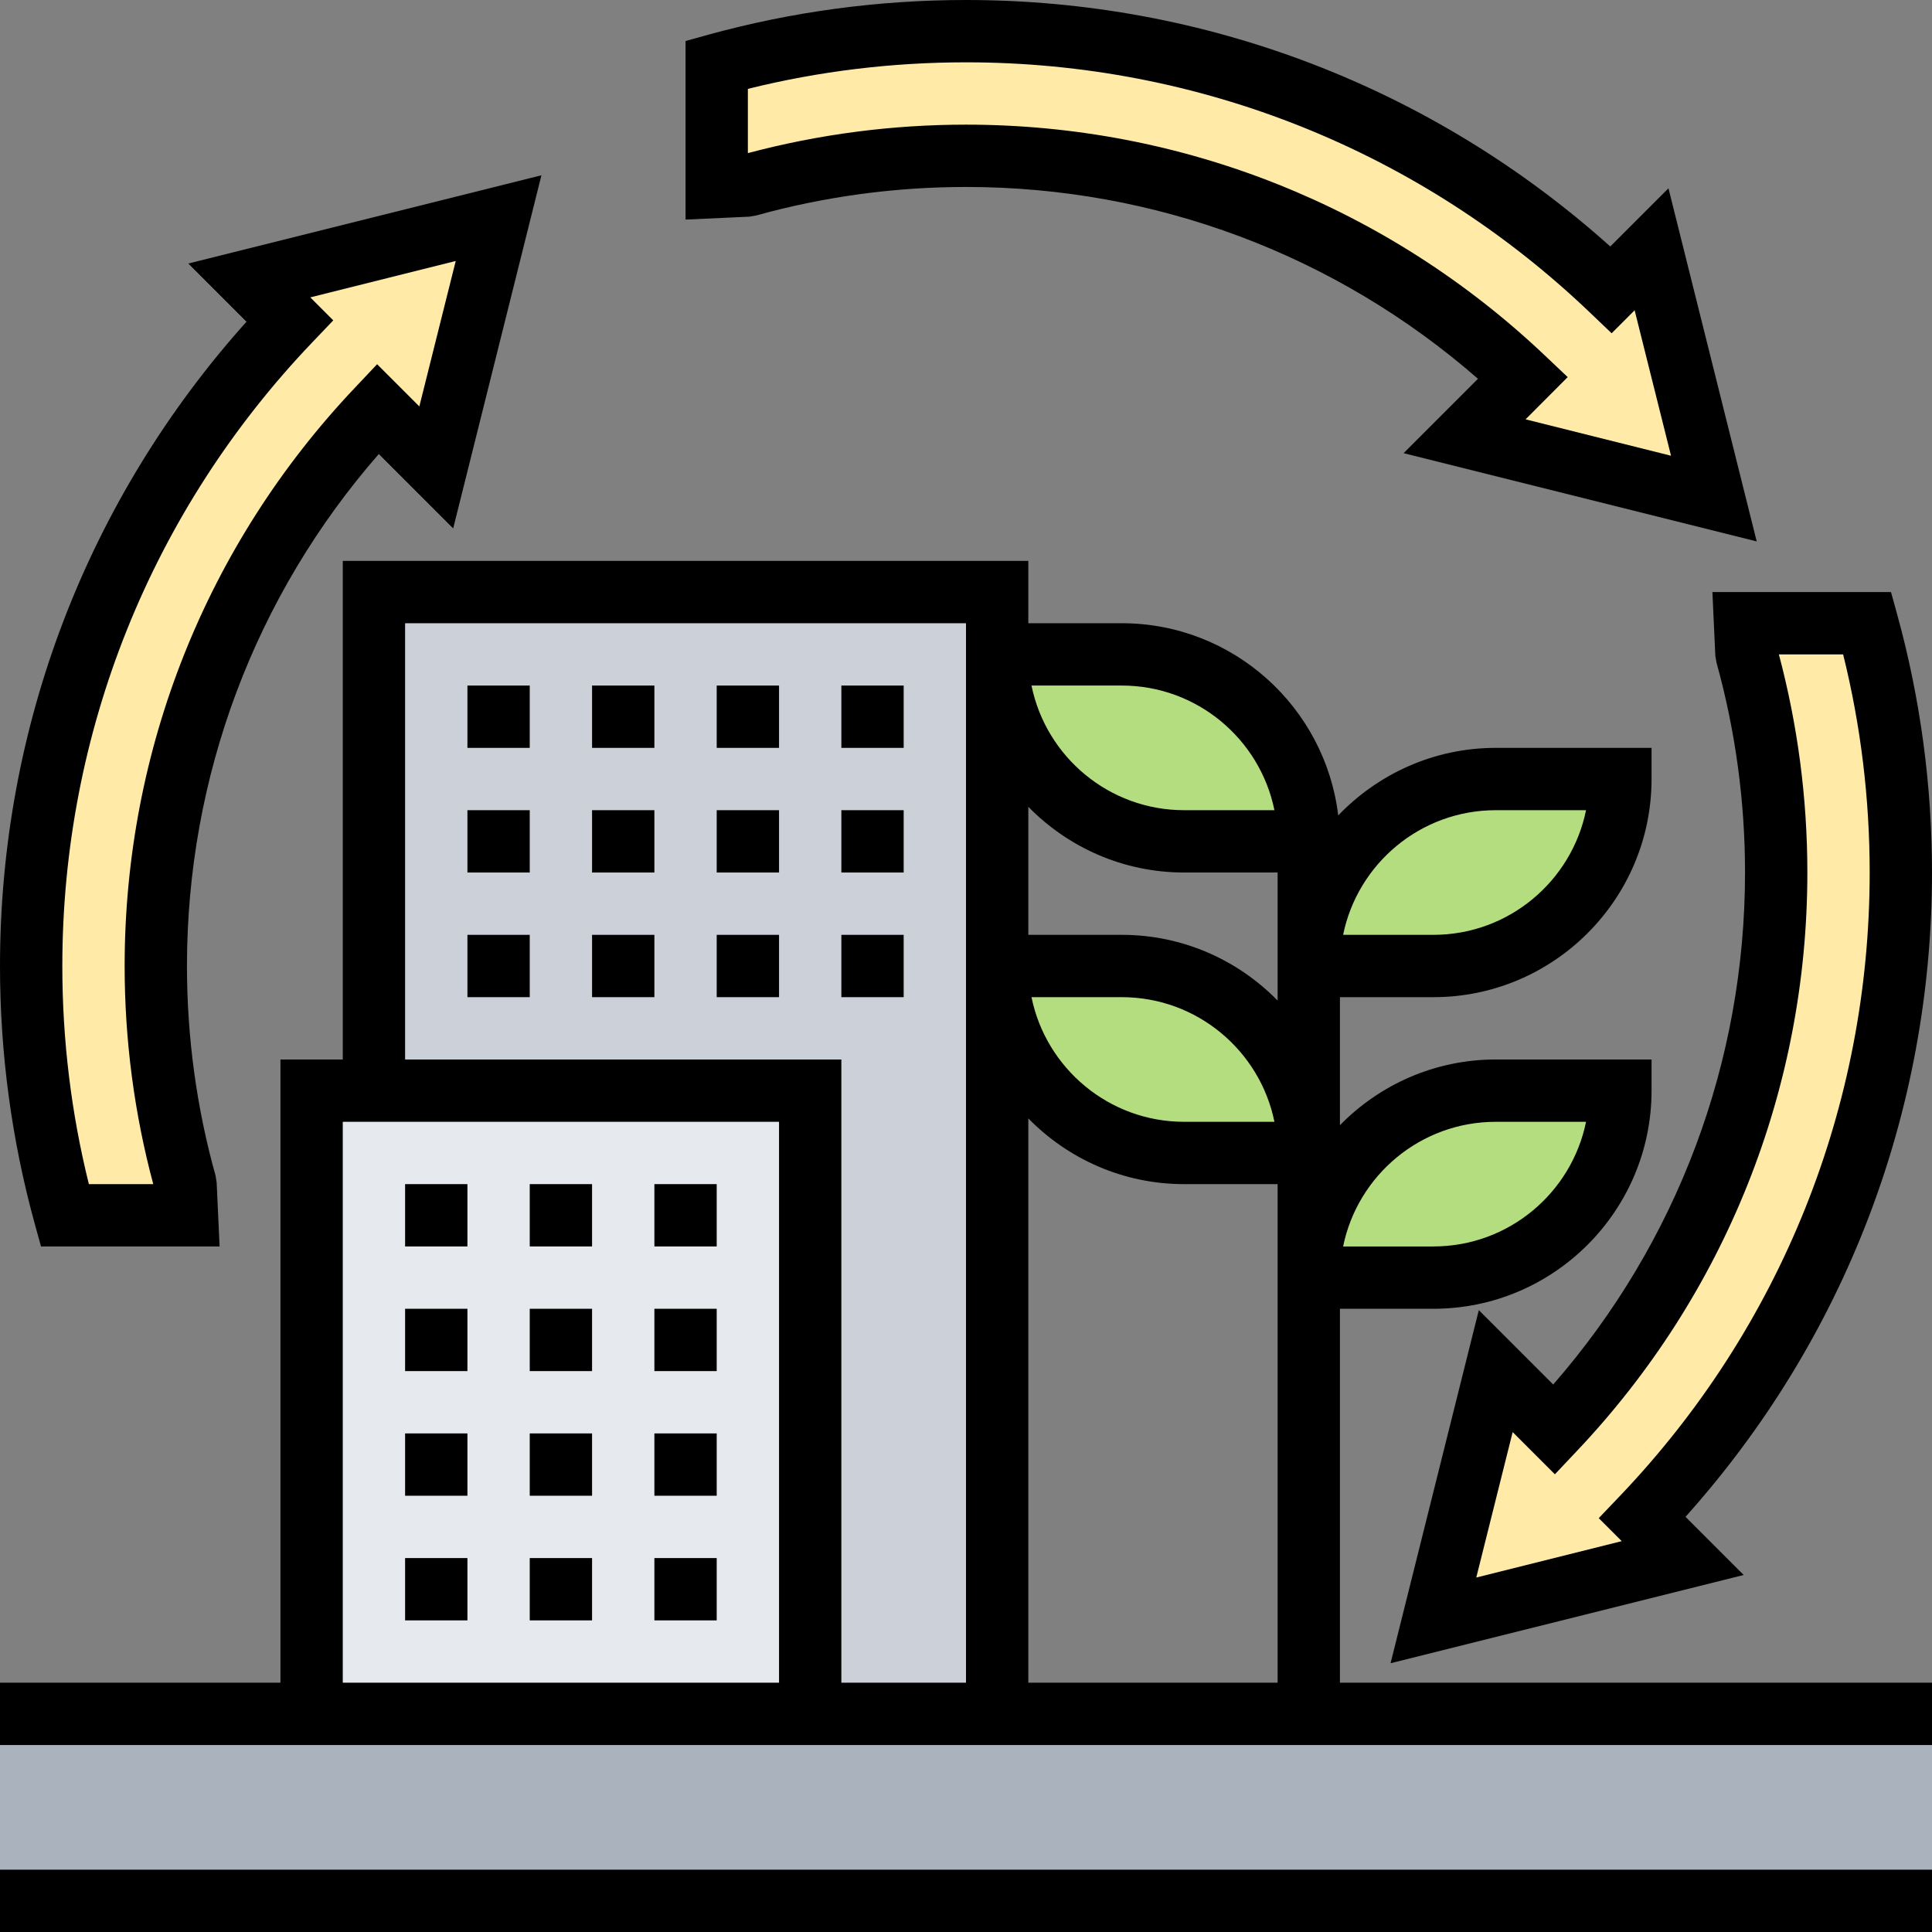
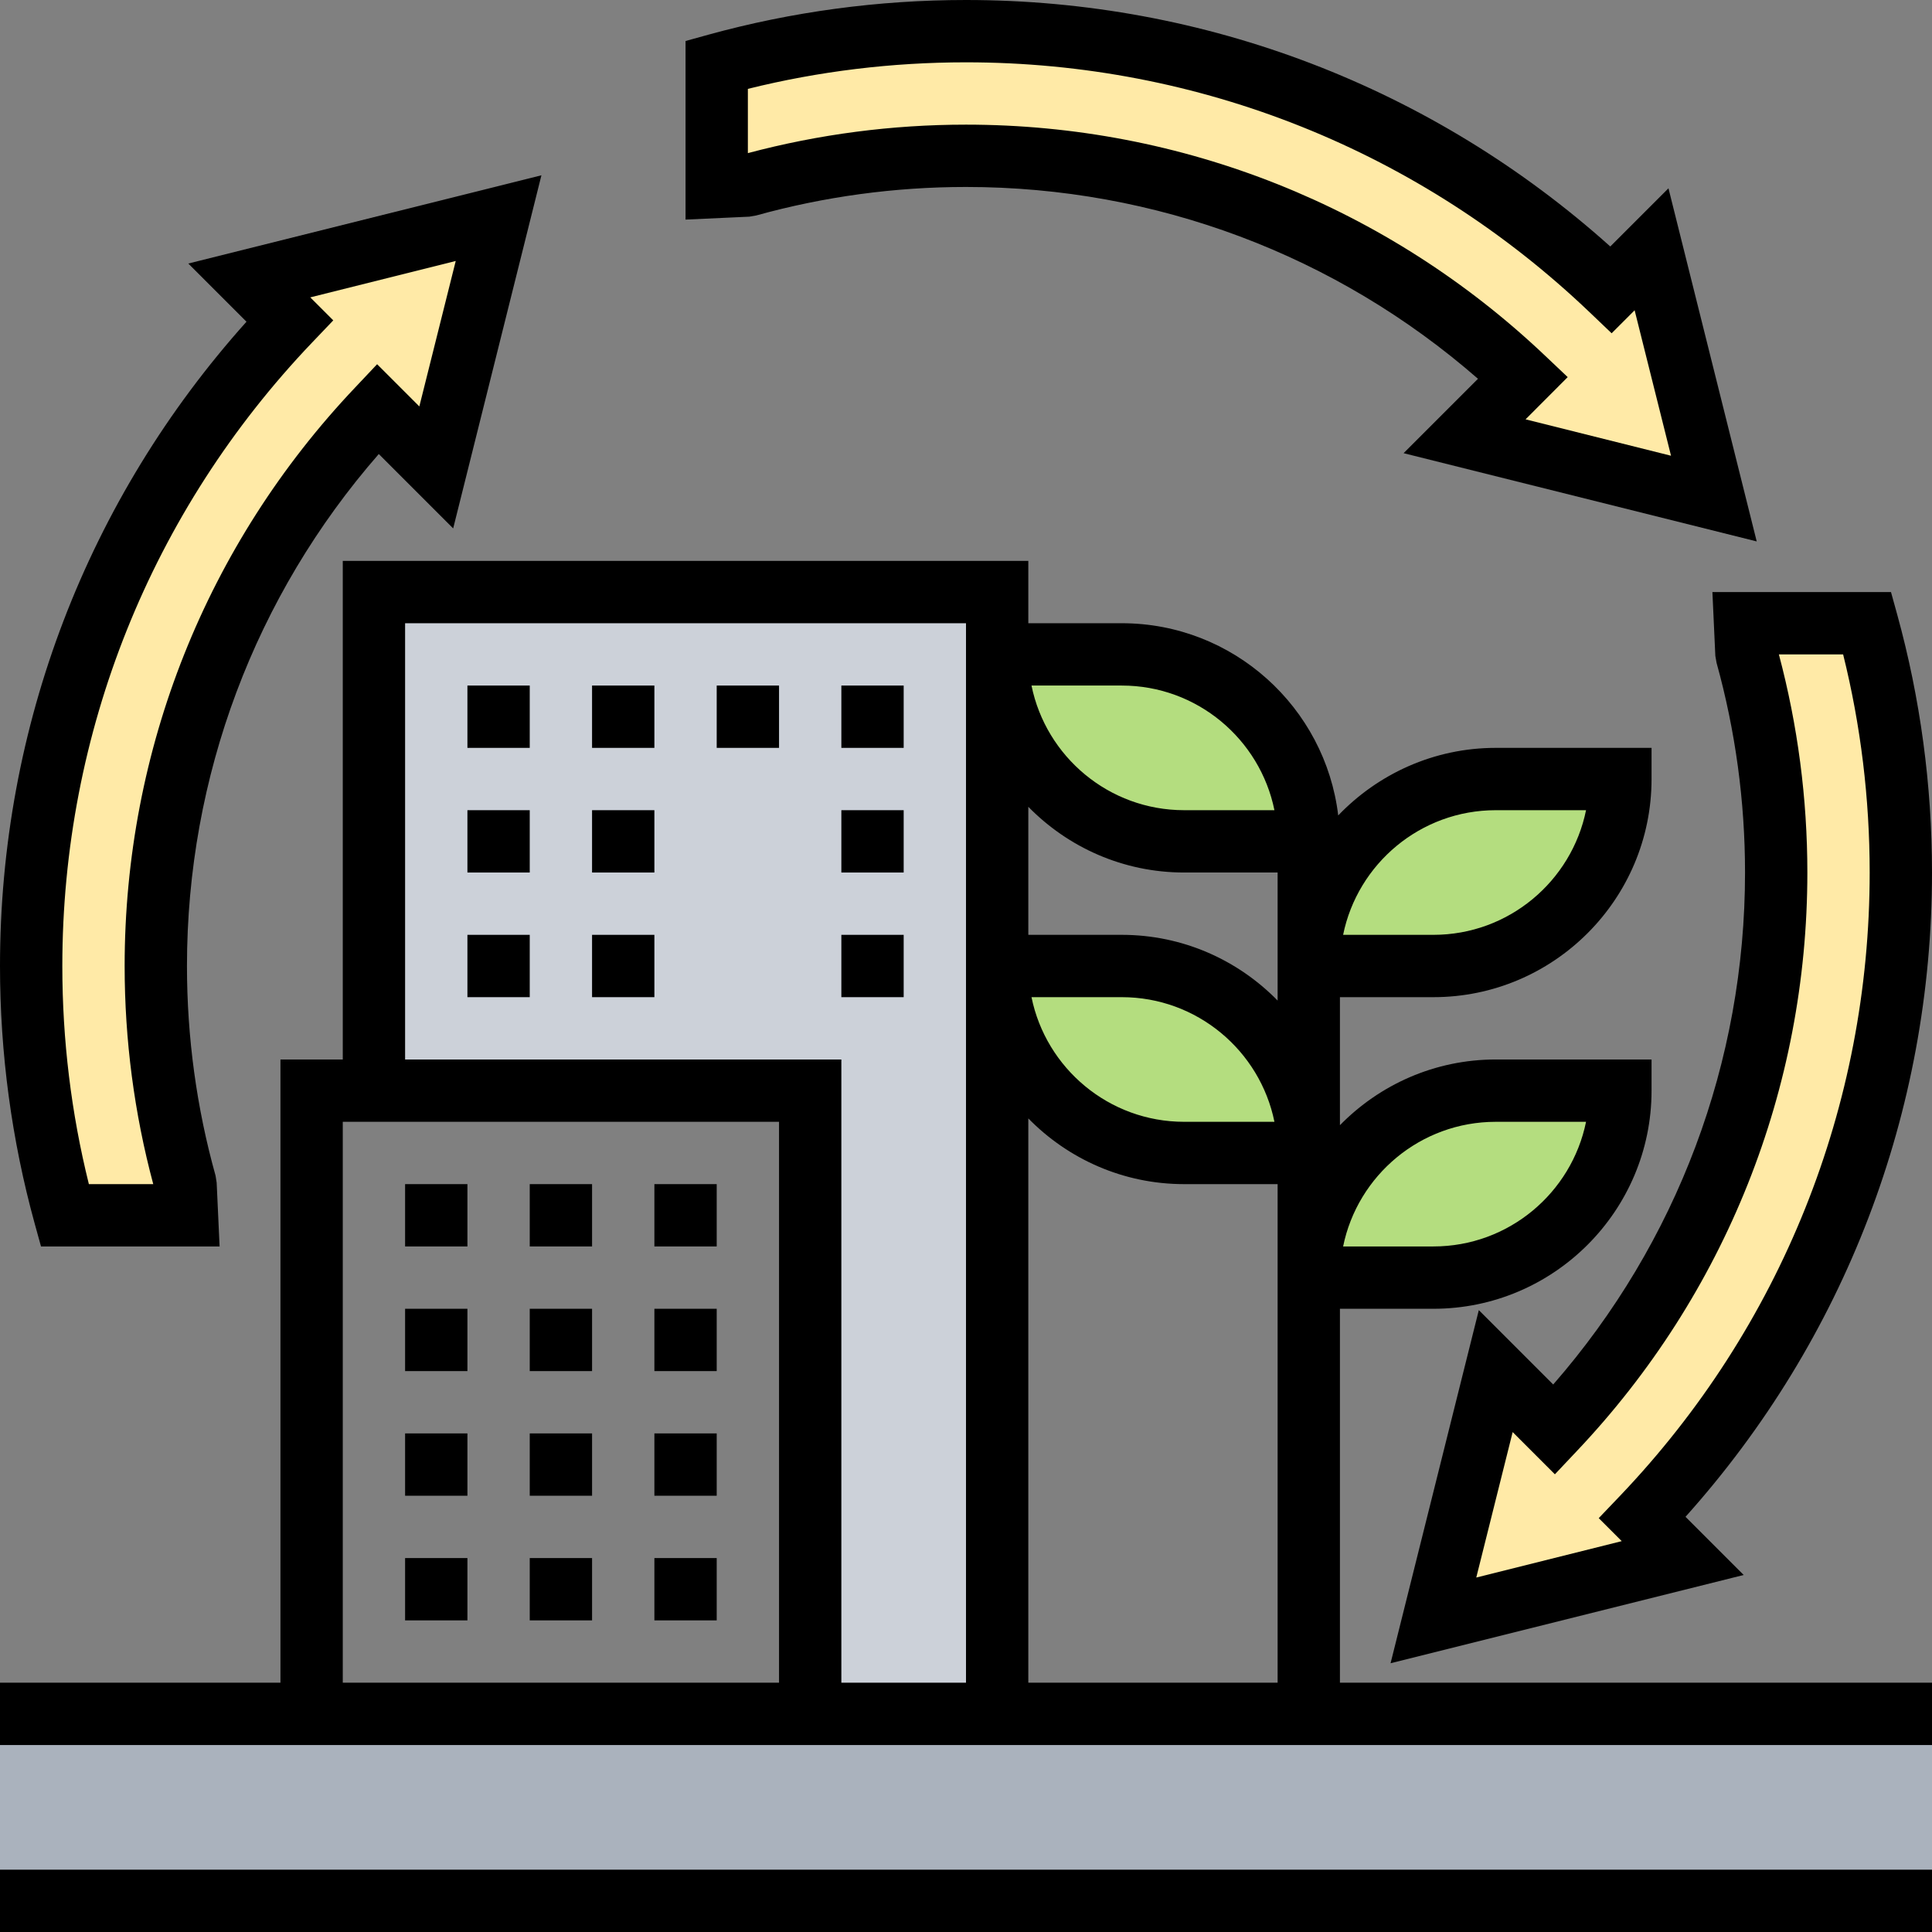
<svg xmlns="http://www.w3.org/2000/svg" height="62.0" preserveAspectRatio="xMidYMid meet" version="1.0" viewBox="0.0 0.0 62.0 62.0" width="62.0" zoomAndPan="magnify">
  <rect x="0.0" y="0.0" width="62.0" height="62.0" fill="#808080" stroke="none" />
  <g>
    <g id="change1_1">
      <path d="M 0 61.004 L 62 61.004 L 62 55 L 0 55 L 0 61.004" fill="#aab2bd" />
    </g>
    <g id="change2_1">
      <path d="M 12 19 L 12 35 L 26 35 L 26 55 L 32 55 L 32 19 L 12 19" fill="#ccd1d9" />
    </g>
    <g id="change3_1">
-       <path d="M 26 35 L 26 55 L 10 55 L 10 35 L 26 35" fill="#e6e9ed" />
-     </g>
+       </g>
    <g id="change4_1">
      <path d="M 59.918 20 C 60.621 22.551 61 25.23 61 28 C 61 36.031 57.84 43.32 52.699 48.699 L 54 50 L 46 52 L 48 44 L 49.879 45.879 C 54.289 41.219 57 34.93 57 28 C 57 25.57 56.668 23.23 56.051 21 L 56 20 L 59.918 20" fill="#ffeaa7" />
    </g>
    <g id="change4_2">
      <path d="M 53 8 L 55 16 L 47 14 L 48.879 12.121 C 44.219 7.711 37.93 5 31 5 C 28.57 5 26.23 5.332 24 5.949 L 23 6 L 23 2.082 C 25.551 1.379 28.23 1 31 1 C 39.031 1 46.32 4.16 51.699 9.301 L 53 8" fill="#ffeaa7" />
    </g>
    <g id="change4_3">
      <path d="M 16 7 L 14 15 L 12.121 13.121 C 7.711 17.781 5 24.07 5 31 C 5 33.43 5.332 35.77 5.949 38 L 6 39 L 2.082 39 C 1.379 36.449 1 33.77 1 31 C 1 22.969 4.16 15.68 9.301 10.301 L 8 9 L 16 7" fill="#ffeaa7" />
    </g>
    <g id="change5_1">
      <path d="M 48 35 L 52 35 C 52 38.309 49.309 41 46 41 L 42 41 C 42 37.691 44.691 35 48 35" fill="#b4dd7f" />
    </g>
    <g id="change5_2">
      <path d="M 48 25 L 52 25 C 52 28.309 49.309 31 46 31 L 42 31 C 42 27.691 44.691 25 48 25" fill="#b4dd7f" />
    </g>
    <g id="change5_3">
      <path d="M 36 31 C 39.309 31 42 33.691 42 37 L 38 37 C 34.691 37 32 34.309 32 31 L 36 31" fill="#b4dd7f" />
    </g>
    <g id="change5_4">
      <path d="M 36 21 C 39.309 21 42 23.691 42 27 L 38 27 C 34.691 27 32 24.309 32 21 L 36 21" fill="#b4dd7f" />
    </g>
    <g id="change6_1">
      <path d="M 0 62 L 62 62 L 62 60 L 0 60 L 0 62" fill="inherit" />
    </g>
    <g id="change6_2">
      <path d="M 24 2.852 C 26.281 2.285 28.633 2 31 2 C 38.484 2 45.594 4.848 51.012 10.02 L 51.719 10.695 L 52.457 9.957 L 53.625 14.625 L 48.957 13.457 L 50.309 12.102 L 49.566 11.398 C 44.531 6.629 37.938 4 31 4 C 28.625 4 26.273 4.309 24 4.914 Z M 24.27 6.914 C 26.449 6.309 28.715 6 31 6 C 37.082 6 42.875 8.18 47.43 12.156 L 45.043 14.543 L 56.375 17.375 L 53.543 6.043 L 51.676 7.91 C 45.977 2.801 38.676 0 31 0 C 28.195 0 25.414 0.375 22.734 1.113 L 22 1.316 L 22 7.047 L 24.047 6.953 L 24.27 6.914" fill="inherit" />
    </g>
    <g id="change6_3">
      <path d="M 10.02 10.988 L 10.695 10.281 L 9.957 9.543 L 14.625 8.375 L 13.457 13.043 L 12.102 11.688 L 11.398 12.434 C 6.625 17.469 4 24.062 4 31 C 4 33.375 4.309 35.727 4.918 38 L 2.852 38 C 2.285 35.719 2 33.367 2 31 C 2 23.516 4.848 16.406 10.02 10.988 Z M 1.113 39.266 L 1.316 40 L 7.047 40 L 6.953 37.953 L 6.918 37.73 C 6.309 35.551 6 33.285 6 31 C 6 24.922 8.18 19.125 12.156 14.57 L 14.543 16.957 L 17.375 5.625 L 6.043 8.457 L 7.91 10.324 C 2.801 16.023 0 23.324 0 31 C 0 33.805 0.375 36.586 1.113 39.266" fill="inherit" />
    </g>
    <g id="change6_4">
      <path d="M 59.148 21 C 59.715 23.281 60 25.633 60 28 C 60 35.484 57.152 42.594 51.98 48.012 L 51.305 48.719 L 52.043 49.457 L 47.375 50.625 L 48.543 45.957 L 49.898 47.312 L 50.602 46.566 C 55.371 41.531 58 34.938 58 28 C 58 25.625 57.691 23.273 57.086 21 Z M 55.047 21.047 L 55.086 21.27 C 55.691 23.449 56 25.715 56 28 C 56 34.078 53.82 39.875 49.844 44.43 L 47.457 42.043 L 44.625 53.375 L 55.957 50.543 L 54.09 48.676 C 59.199 42.977 62 35.676 62 28 C 62 25.195 61.625 22.414 60.887 19.734 L 60.684 19 L 54.953 19 L 55.047 21.047" fill="inherit" />
    </g>
    <g id="change6_5">
      <path d="M 17 40 L 19 40 L 19 38 L 17 38 L 17 40" fill="inherit" />
    </g>
    <g id="change6_6">
      <path d="M 21 38 L 21 40 L 23 40 L 23 38 L 21 38" fill="inherit" />
    </g>
    <g id="change6_7">
      <path d="M 13 40 L 15 40 L 15 38 L 13 38 L 13 40" fill="inherit" />
    </g>
    <g id="change6_8">
      <path d="M 17 44 L 19 44 L 19 42 L 17 42 L 17 44" fill="inherit" />
    </g>
    <g id="change6_9">
      <path d="M 21 44 L 23 44 L 23 42 L 21 42 L 21 44" fill="inherit" />
    </g>
    <g id="change6_10">
      <path d="M 13 44 L 15 44 L 15 42 L 13 42 L 13 44" fill="inherit" />
    </g>
    <g id="change6_11">
      <path d="M 13 48 L 15 48 L 15 46 L 13 46 L 13 48" fill="inherit" />
    </g>
    <g id="change6_12">
      <path d="M 21 48 L 23 48 L 23 46 L 21 46 L 21 48" fill="inherit" />
    </g>
    <g id="change6_13">
      <path d="M 17 48 L 19 48 L 19 46 L 17 46 L 17 48" fill="inherit" />
    </g>
    <g id="change6_14">
      <path d="M 21 52 L 23 52 L 23 50 L 21 50 L 21 52" fill="inherit" />
    </g>
    <g id="change6_15">
      <path d="M 13 52 L 15 52 L 15 50 L 13 50 L 13 52" fill="inherit" />
    </g>
    <g id="change6_16">
      <path d="M 17 52 L 19 52 L 19 50 L 17 50 L 17 52" fill="inherit" />
    </g>
    <g id="change6_17">
      <path d="M 29 30 L 27 30 L 27 32 L 29 32 L 29 30" fill="inherit" />
    </g>
    <g id="change6_18">
      <path d="M 15 32 L 17 32 L 17 30 L 15 30 L 15 32" fill="inherit" />
    </g>
    <g id="change6_19">
      <path d="M 19 32 L 21 32 L 21 30 L 19 30 L 19 32" fill="inherit" />
    </g>
    <g id="change6_20">
-       <path d="M 23 32 L 25 32 L 25 30 L 23 30 L 23 32" fill="inherit" />
-     </g>
+       </g>
    <g id="change6_21">
      <path d="M 15 28 L 17 28 L 17 26 L 15 26 L 15 28" fill="inherit" />
    </g>
    <g id="change6_22">
      <path d="M 29 26 L 27 26 L 27 28 L 29 28 L 29 26" fill="inherit" />
    </g>
    <g id="change6_23">
-       <path d="M 23 28 L 25 28 L 25 26 L 23 26 L 23 28" fill="inherit" />
-     </g>
+       </g>
    <g id="change6_24">
      <path d="M 19 28 L 21 28 L 21 26 L 19 26 L 19 28" fill="inherit" />
    </g>
    <g id="change6_25">
-       <path d="M 15 24 L 17 24 L 17 22 L 15 22 L 15 24" fill="inherit" />
+       <path d="M 15 24 L 17 24 L 17 22 L 15 22 " fill="inherit" />
    </g>
    <g id="change6_26">
      <path d="M 29 22 L 27 22 L 27 24 L 29 24 L 29 22" fill="inherit" />
    </g>
    <g id="change6_27">
      <path d="M 19 24 L 21 24 L 21 22 L 19 22 L 19 24" fill="inherit" />
    </g>
    <g id="change6_28">
      <path d="M 23 24 L 25 24 L 25 22 L 23 22 L 23 24" fill="inherit" />
    </g>
    <g id="change6_29">
      <path d="M 11 36 L 25 36 L 25 54 L 11 54 Z M 13 20 L 31 20 L 31 54 L 27 54 L 27 34 L 13 34 Z M 38 28 L 41 28 L 41 32.109 C 39.727 30.809 37.957 30 36 30 L 33 30 L 33 25.891 C 34.273 27.191 36.043 28 38 28 Z M 36 22 C 38.414 22 40.434 23.719 40.898 26 L 38 26 C 35.586 26 33.566 24.281 33.102 22 Z M 33.102 32 L 36 32 C 38.414 32 40.434 33.719 40.898 36 L 38 36 C 35.586 36 33.566 34.281 33.102 32 Z M 41 54 L 33 54 L 33 35.891 C 34.273 37.191 36.043 38 38 38 L 41 38 Z M 48 26 L 50.898 26 C 50.434 28.281 48.414 30 46 30 L 43.102 30 C 43.566 27.719 45.586 26 48 26 Z M 48 36 L 50.898 36 C 50.434 38.281 48.414 40 46 40 L 43.102 40 C 43.566 37.719 45.586 36 48 36 Z M 43 42 L 46 42 C 49.859 42 53 38.859 53 35 L 53 34 L 48 34 C 46.043 34 44.273 34.809 43 36.109 L 43 32 L 46 32 C 49.859 32 53 28.859 53 25 L 53 24 L 48 24 C 46.016 24 44.223 24.836 42.945 26.168 C 42.531 22.703 39.578 20 36 20 L 33 20 L 33 18 L 11 18 L 11 34 L 9 34 L 9 54 L 0 54 L 0 56 L 62 56 L 62 54 L 43 54 L 43 42" fill="inherit" />
    </g>
  </g>
</svg>